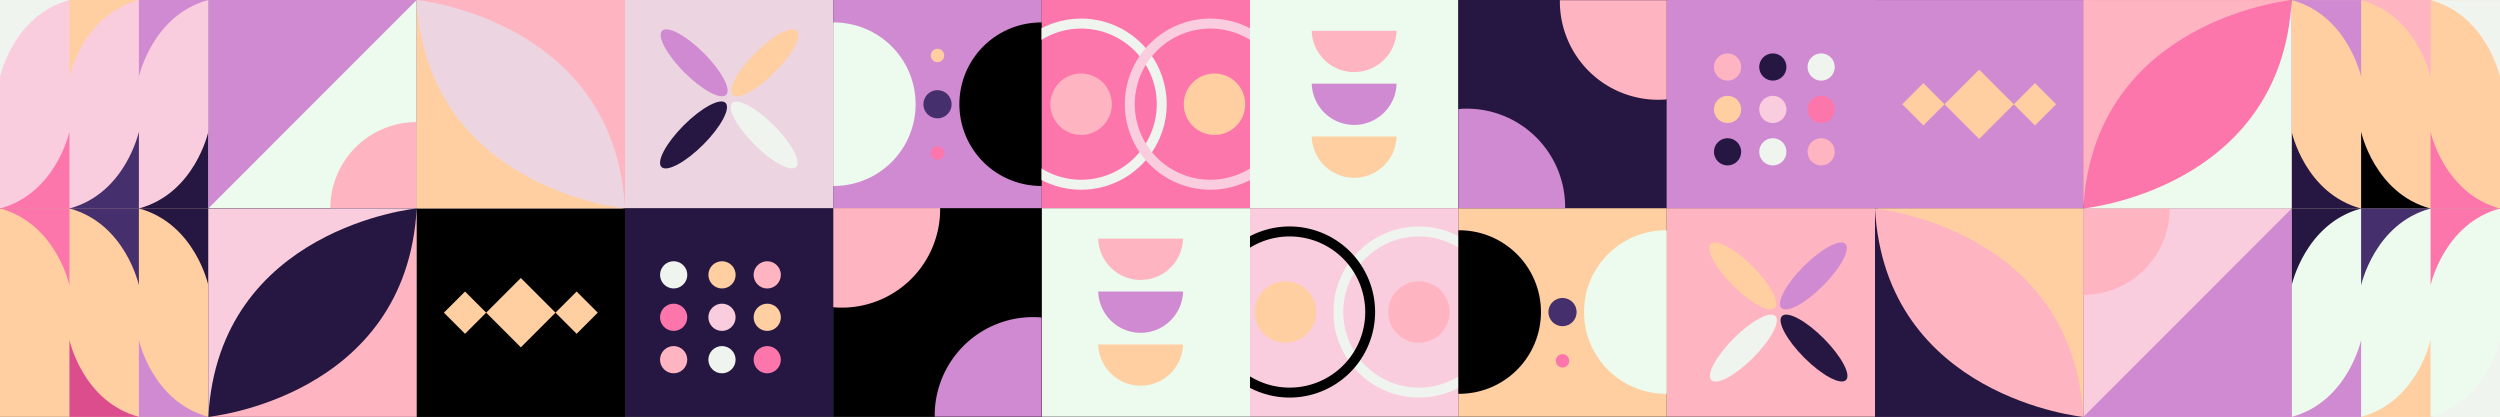
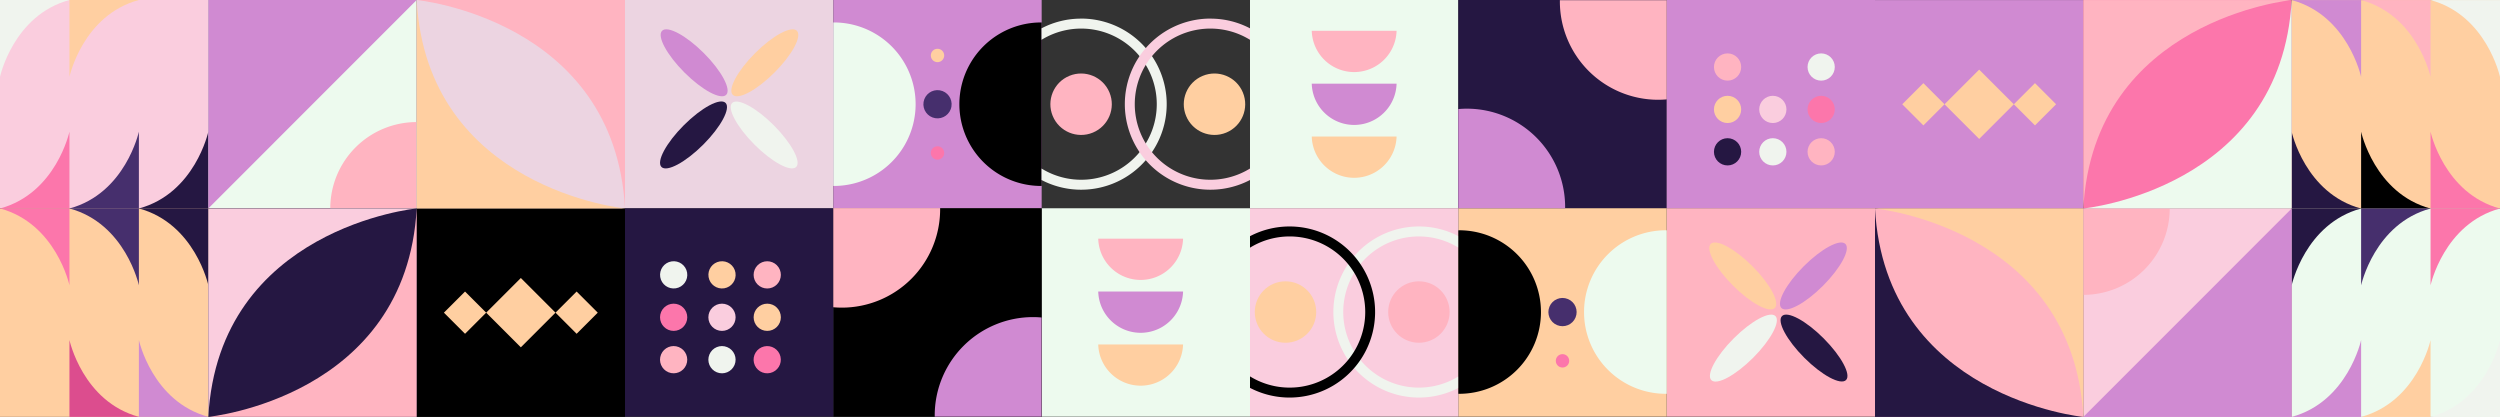
<svg xmlns="http://www.w3.org/2000/svg" width="1920" height="320.205" viewBox="0 0 1920 320.205">
  <rect x="0" y="0" width="1920" height="320.205" fill="#333333" stroke="none" />
  <g data-name="Group 24889" transform="translate(0 -2009)">
    <path data-name="Rectangle 18150" transform="translate(0 2009)" style="fill:#facdde" d="M0 0h160v160.077H0z" />
    <path data-name="Path 45755" d="M0 0h160v160.077H0z" transform="translate(160 2009)" style="fill:#edfaee" />
    <path data-name="Rectangle 18152" transform="translate(320 2009)" style="fill:#ecd4e1" d="M0 0h160v160.077H0z" />
    <path data-name="Rectangle 18153" transform="translate(1440 2009.051)" style="fill:#d08ad2" d="M0 0h160v160.077H0z" />
    <path data-name="Rectangle 18154" transform="translate(1600 2009.051)" style="fill:#fc76ab" d="M0 0h160v160.077H0z" />
    <path data-name="Rectangle 18155" transform="translate(1760 2009.051)" style="fill:#ffcfa1" d="M0 0h160v160.077H0z" />
    <path data-name="Rectangle 18156" transform="translate(1760 2169.128)" style="fill:#edfaee" d="M0 0h160v160.077H0z" />
    <path data-name="Rectangle 18157" transform="translate(1600 2169.128)" style="fill:#facdde" d="M0 0h160v160.077H0z" />
    <path data-name="Rectangle 18158" transform="translate(1440 2169.128)" style="fill:#ffb4c1" d="M0 0h160v160.077H0z" />
    <path data-name="Rectangle 18159" d="M320 2169.077h160v160.077H320z" />
    <path data-name="Rectangle 18160" transform="translate(160 2169.077)" style="fill:#251742" d="M0 0h160v160.077H0z" />
    <path data-name="Rectangle 18161" transform="translate(0 2169.077)" style="fill:#ffcfa1" d="M0 0h160v160.077H0z" />
    <path data-name="Path 45668" d="M136.668 137.957V79s-10.24 47.36-53.338 59.008z" transform="translate(23.332 2031.12)" style="fill:#251742" />
    <path data-name="Path 45669" d="M94.995 127.973V79s-10.24 47.36-53.325 59.008h53.325v-9.984" transform="translate(11.668 2031.12)" style="fill:#462f6d" />
    <path data-name="Path 45670" d="M53.338 137.957V79S43.1 126.36 0 138.008z" transform="translate(0 2031.12)" style="fill:#fc76ab" />
    <path data-name="Path 45671" d="M0 0v59.008S10.24 11.635 53.338 0z" transform="translate(0 2009)" style="fill:#f0f4ee" />
    <path data-name="Path 45672" d="M41.67 0v59.008S51.846 11.635 94.995 0z" transform="translate(11.668 2009)" style="fill:#ffcfa1" />
-     <path data-name="Path 45673" d="M83.33 0v59.008S93.57 11.648 136.668 0z" transform="translate(23.332 2009)" style="fill:#d08ad2" />
    <path data-name="Path 45674" d="M625 137.957V79s10.24 47.36 53.338 59.008z" transform="translate(1135 2031.171)" style="fill:#251742" />
    <path data-name="Path 45675" d="M1813.338 2159.144v-48.973s10.24 47.36 53.325 59.008h-53.325v-9.984" />
    <path data-name="Path 45676" d="M708.33 137.957V79s10.24 47.36 53.338 59.008z" transform="translate(1158.332 2031.171)" style="fill:#fc76ab" />
    <path data-name="Path 45677" d="M761.668 0v59.008S751.428 11.648 708.33 0z" transform="translate(1158.332 2009.051)" style="fill:#f0f4ee" />
    <path data-name="Path 45678" d="M719.995 0v59.008S709.755 11.648 666.67 0z" transform="translate(1146.668 2009.051)" style="fill:#ffb4c1" />
    <path data-name="Path 45679" d="M678.338 0v59.008S668.1 11.648 625 0z" transform="translate(1135 2009.051)" style="fill:#d08ad2" />
    <path data-name="Path 45680" d="M125 0v160.077L285 0z" transform="translate(35 2009)" style="fill:#d08ad2" />
    <path data-name="Path 45681" d="M250 0v160.077h160S257.9 145.19 250 0z" transform="translate(70 2009)" style="fill:#ffcfa1" />
    <path data-name="Path 45682" d="M410 160.077V0H250s152.1 14.886 160 160.077z" transform="translate(70 2009)" style="fill:#ffb4c1" />
    <path data-name="Path 45683" d="M660 0v160.077H500S652.1 145.19 660 0z" transform="translate(1100 2009.051)" style="fill:#edfaee" />
    <path data-name="Path 45684" d="M500 160.077V0h160S507.9 14.886 500 160.077z" transform="translate(1100 2009.051)" style="fill:#ffb4c1" />
    <path data-name="Path 45685" d="M264.244 73.24a66.33 66.33 0 0 0-66.074 66.138h66.074z" transform="translate(55.487 2029.507)" style="fill:#ffb4c1" />
    <path data-name="Path 45686" d="M233.7 98.11z" transform="translate(65.436 2036.471)" style="fill:#251742" />
    <path data-name="Rectangle 18174" transform="rotate(45 -1729.618 2866.046)" style="fill:#ffcfa1" d="M0 0h37.645v37.645H0z" />
    <path data-name="Rectangle 18175" transform="rotate(45 -1720.728 2922.958)" style="fill:#ffcfa1" d="M0 0h22.95v22.95H0z" />
    <path data-name="Rectangle 18176" transform="rotate(45 -1763.59 2819.517)" style="fill:#ffcfa1" d="M0 0h22.95v22.95H0z" />
    <path data-name="Path 45687" d="M625 125.06v59.008s10.24-47.36 53.338-59.008z" transform="translate(1135 2044.068)" style="fill:#251742" />
    <path data-name="Path 45688" d="M666.67 135.057v49.011s10.24-47.36 53.325-59.008H666.67v10" transform="translate(1146.668 2044.068)" style="fill:#462f6d" />
    <path data-name="Path 45689" d="M708.33 125.06v59.008s10.24-47.36 53.338-59.008z" transform="translate(1158.332 2044.068)" style="fill:#fc76ab" />
    <path data-name="Path 45690" d="M761.668 263.034V204s-10.24 47.36-53.338 59.008z" transform="translate(1158.332 2066.171)" style="fill:#f0f4ee" />
    <path data-name="Path 45691" d="M719.995 263.034V204s-10.24 47.36-53.325 59.008z" transform="translate(1146.668 2066.171)" style="fill:#ffcfa1" />
    <path data-name="Path 45692" d="M678.338 263.034V204S668.1 251.36 625 263.008z" transform="translate(1135 2066.171)" style="fill:#d08ad2" />
    <path data-name="Path 45693" d="M136.668 125.06v59.008s-10.24-47.36-53.338-59.008z" transform="translate(23.332 2044.017)" style="fill:#251742" />
    <path data-name="Path 45694" d="M94.995 135.057v49.011s-10.24-47.36-53.325-59.008h53.325v10" transform="translate(11.668 2044.017)" style="fill:#462f6d" />
    <path data-name="Path 45695" d="M53.338 125.06v59.008S43.1 136.708 0 125.06z" transform="translate(0 2044.017)" style="fill:#fc76ab" />
    <path data-name="Path 45697" d="M41.67 263.034V204s10.176 47.36 53.325 59.008z" transform="translate(11.668 2066.12)" style="fill:#dc4d8e" />
    <path data-name="Path 45698" d="M83.33 263.034V204s10.24 47.36 53.338 59.008z" transform="translate(23.332 2066.12)" style="fill:#d08ad2" />
    <path data-name="Path 45699" d="M660 285.137V125.06L500 285.137z" transform="translate(1100 2044.068)" style="fill:#d08ad2" />
    <path data-name="Path 45700" d="M535 285.137V125.06H375s152.1 14.899 160 160.077z" transform="translate(1065 2044.068)" style="fill:#ffcfa1" />
    <path data-name="Path 45701" d="M375 125.06v160.077h160S382.9 270.25 375 125.06z" transform="translate(1065 2044.068)" style="fill:#251742" />
    <path data-name="Path 45702" d="M125 285.137V125.06h160s-152.1 14.899-160 160.077z" transform="translate(35 2044.017)" style="fill:#facdde" />
    <path data-name="Path 45703" d="M285 125.06v160.077H125S277.1 270.25 285 125.06z" transform="translate(35 2044.017)" style="fill:#ffb4c1" />
    <path data-name="Path 45704" d="M500.21 191.348a66.33 66.33 0 0 0 66.074-66.138H500.21z" transform="translate(1100.059 2044.11)" style="fill:#ffb4c1" />
    <path data-name="Path 45705" d="M516.3 152z" transform="translate(1104.564 2051.611)" style="fill:#251742" />
    <path data-name="Rectangle 18177" transform="rotate(-135 671.322 1055.025)" style="fill:#ffcfa1" d="M0 0h37.645v37.645H0z" />
    <path data-name="Rectangle 18178" transform="rotate(-135 647.744 1058.708)" style="fill:#ffcfa1" d="M0 0h22.95v22.95H0z" />
    <path data-name="Rectangle 18179" transform="rotate(-135 690.59 1040.959)" style="fill:#ffcfa1" d="M0 0h22.95v22.95H0z" />
    <path data-name="Rectangle 18162" transform="translate(480 2009)" style="fill:#ecd4e1" d="M0 0h160v160.077H0z" />
    <path data-name="Rectangle 18163" transform="translate(640 2009)" style="fill:#d08ad2" d="M0 0h160v160.077H0z" />
-     <path data-name="Rectangle 18164" transform="translate(800 2009)" style="fill:#fc76ab" d="M0 0h160v160.077H0z" />
    <path data-name="Rectangle 18165" transform="translate(960 2009)" style="fill:#edfaee" d="M0 0h160v160.077H0z" />
    <path data-name="Rectangle 18166" transform="translate(1120 2009)" style="fill:#251742" d="M0 0h160v160.077H0z" />
    <path data-name="Rectangle 18167" transform="translate(1280 2009)" style="fill:#d08ad2" d="M0 0h160v160.077H0z" />
    <path data-name="Rectangle 18168" transform="translate(1280 2168.923)" style="fill:#ffb4c1" d="M0 0h160v160.077H0z" />
    <path data-name="Rectangle 18169" transform="translate(1120 2168.923)" style="fill:#ffcfa1" d="M0 0h160v160.077H0z" />
    <path data-name="Rectangle 18170" transform="translate(960 2168.923)" style="fill:#facdde" d="M0 0h160v160.077H0z" />
    <path data-name="Rectangle 18171" transform="translate(800 2168.923)" style="fill:#edfaee" d="M0 0h160v160.077H0z" />
    <path data-name="Rectangle 18172" d="M640 2168.923h160V2329H640z" />
    <path data-name="Rectangle 18173" transform="translate(480 2168.923)" style="fill:#251742" d="M0 0h160v160.077H0z" />
    <ellipse data-name="Ellipse 1399" cx="10.534" cy="34.803" rx="10.534" ry="34.803" transform="rotate(-45 2713.102 415.227)" style="fill:#d08ad2" />
    <ellipse data-name="Ellipse 1400" cx="34.803" cy="10.534" rx="34.803" ry="10.534" transform="rotate(-45 2781.676 366.865)" style="fill:#ffcfa1" />
    <path data-name="Path 45706" d="M81.7 344.018c-13.594-13.594-21.274-27.942-17.165-32s18.47 3.571 32 17.165 21.274 27.942 17.165 32-18.422-3.571-32-17.165z" transform="translate(497.759 1776.061)" style="fill:#f0f4ee" />
    <ellipse data-name="Ellipse 1401" cx="34.803" cy="10.534" rx="34.803" ry="10.534" transform="rotate(-45 2821.176 460.66)" style="fill:#251742" />
    <path data-name="Path 45707" d="M125.41 263.483H125v125.555h.41a62.784 62.784 0 1 0 0-125.568z" transform="translate(515 1762.771)" style="fill:#edfaee" />
    <path data-name="Path 45708" d="M799.591 2026.254h.41v125.555h-.41a62.784 62.784 0 1 1 0-125.568z" />
    <circle data-name="Ellipse 1402" cx="10.842" cy="10.842" r="10.842" transform="rotate(-80.78 1586.807 633.172)" style="fill:#462f6d" />
    <circle data-name="Ellipse 1403" cx="5.146" cy="5.146" r="5.146" transform="translate(714.854 2046.453)" style="fill:#ffcfa1" />
    <circle data-name="Ellipse 1404" cx="5.146" cy="5.146" r="5.146" transform="translate(714.854 2121.333)" style="fill:#fc76ab" />
    <path data-name="Path 45709" d="M280.307 261.188a65.165 65.165 0 0 0-30.387 7.45v8.819a58.048 58.048 0 1 1 0 98.842v8.819a65.715 65.715 0 1 0 30.387-123.968z" transform="translate(549.978 1762.122)" style="fill:#f0f4ee" />
    <path data-name="Path 45710" d="M365.642 261.188a65.2 65.2 0 0 1 30.387 7.45v8.819a58.048 58.048 0 1 0 0 98.842v8.819a65.715 65.715 0 1 1-30.387-123.968z" transform="translate(563.971 1762.122)" style="fill:#facdde" />
    <circle data-name="Ellipse 1405" cx="23.59" cy="23.59" r="23.59" transform="rotate(-22.5 5618.81 -971.439)" style="fill:#ffb4c1" />
    <circle data-name="Ellipse 1406" cx="23.59" cy="23.59" r="23.59" transform="rotate(-22.5 5670.034 -1228.96)" style="fill:#ffcfa1" />
    <path data-name="Path 45711" d="M412.05 268.5a32.589 32.589 0 0 0 65.152 0z" transform="translate(595.374 1764.18)" style="fill:#ffb4c1" />
    <path data-name="Path 45712" d="M412.05 300.22a32.589 32.589 0 0 0 65.152 0z" transform="translate(595.374 1773.062)" style="fill:#d08ad2" />
    <path data-name="Path 45713" d="M412.05 331.94a32.589 32.589 0 0 0 65.152 0z" transform="translate(595.374 1781.943)" style="fill:#ffcfa1" />
    <path data-name="Path 45714" d="M582.031 391.667v-.947a75.52 75.52 0 0 0-75.52-75.52c-2.214 0-4.39.115-6.541.294v76.16z" transform="translate(619.991 1777.256)" style="fill:#d08ad2" />
    <path data-name="Path 45715" d="M560.92 250.12v.947a75.52 75.52 0 0 0 75.52 75.52c2.214 0 4.39-.115 6.541-.294v-76.16z" transform="translate(637.058 1759.034)" style="fill:#ffb4c1" />
    <circle data-name="Ellipse 1407" cx="10.458" cy="10.458" r="10.458" transform="translate(1316.313 2050.011)" style="fill:#ffb4c1" />
-     <circle data-name="Ellipse 1408" cx="10.458" cy="10.458" r="10.458" transform="translate(1351.078 2050.011)" style="fill:#251742" />
    <circle data-name="Ellipse 1409" cx="10.458" cy="10.458" r="10.458" transform="translate(1388.198 2050.011)" style="fill:#f0f4ee" />
    <circle data-name="Ellipse 1410" cx="10.458" cy="10.458" r="10.458" transform="translate(1316.313 2082.574)" style="fill:#ffcfa1" />
    <circle data-name="Ellipse 1411" cx="10.458" cy="10.458" r="10.458" transform="translate(1351.078 2082.574)" style="fill:#facdde" />
    <circle data-name="Ellipse 1412" cx="10.458" cy="10.458" r="10.458" transform="translate(1388.198 2082.574)" style="fill:#fc76ab" />
    <circle data-name="Ellipse 1413" cx="10.458" cy="10.458" r="10.458" transform="translate(1316.313 2115.138)" style="fill:#251742" />
    <circle data-name="Ellipse 1414" cx="10.458" cy="10.458" r="10.458" transform="translate(1351.078 2115.138)" style="fill:#f0f4ee" />
    <circle data-name="Ellipse 1415" cx="10.458" cy="10.458" r="10.458" transform="translate(1388.198 2115.138)" style="fill:#ffb4c1" />
    <path data-name="Path 45716" d="M711.235 413.754c-13.581 13.594-21.274 27.942-17.152 32.064s18.47-3.571 32-17.152 21.274-27.955 17.152-32.064-18.406 3.559-32 17.152z" transform="translate(674.032 1799.738)" style="fill:#d08ad2" />
    <ellipse data-name="Ellipse 1416" cx="10.534" cy="34.803" rx="10.534" ry="34.803" transform="rotate(-45 3313.394 -475.059)" style="fill:#ffcfa1" />
    <ellipse data-name="Ellipse 1417" cx="34.803" cy="10.534" rx="34.803" ry="10.534" transform="rotate(-45 3421.94 -430.777)" style="fill:#f0f4ee" />
    <path data-name="Path 45717" d="M711.6 471.937c-13.581-13.594-21.261-27.942-17.152-32.064s18.47 3.571 32 17.165 21.274 27.942 17.152 32-18.4-3.507-32-17.101z" transform="translate(674.137 1811.853)" style="fill:#251742" />
    <path data-name="Path 45718" d="M490.71 385.88a65.279 65.279 0 0 1 30.4 7.475v8.819a58.048 58.048 0 1 0 0 98.842v8.819a65.7 65.7 0 1 1-30.4-123.955z" transform="translate(599.005 1797.046)" style="fill:#f0f4ee" />
    <path data-name="Path 45719" d="M990.4 2182.926a65.28 65.28 0 0 0-30.4 7.475v8.819a58.048 58.048 0 1 1 0 98.842v8.819a65.7 65.7 0 1 0 30.4-123.955z" />
    <circle data-name="Ellipse 1418" cx="23.59" cy="23.59" r="23.59" transform="translate(1066.125 2225.051)" style="fill:#ffb4c1" />
    <circle data-name="Ellipse 1419" cx="23.59" cy="23.59" r="23.59" transform="translate(963.674 2225.051)" style="fill:#ffcfa1" />
    <path data-name="Path 45720" d="M349.092 393.22a32.589 32.589 0 0 1-65.152 0z" transform="translate(559.503 1799.102)" style="fill:#ffb4c1" />
    <path data-name="Path 45721" d="M349.092 424.94a32.589 32.589 0 0 1-65.152 0z" transform="translate(559.503 1807.983)" style="fill:#d08ad2" />
    <path data-name="Path 45722" d="M349.092 456.66a32.589 32.589 0 0 1-65.152 0z" transform="translate(559.503 1816.865)" style="fill:#ffcfa1" />
    <path data-name="Path 45723" d="M185.83 516.727v-.947a75.52 75.52 0 0 1 75.52-75.52c2.2 0 4.378.115 6.541.294v76.173z" transform="translate(532.032 1812.273)" style="fill:#d08ad2" />
    <path data-name="Path 45724" d="M207.031 374.84v.947a75.52 75.52 0 0 1-75.52 75.52c-2.214 0-4.39-.115-6.541-.294v-76.16z" transform="translate(514.991 1793.955)" style="fill:#ffb4c1" />
    <circle data-name="Ellipse 1420" cx="10.458" cy="10.458" r="10.458" transform="rotate(-45 2967.125 416.624)" style="fill:#ffb4c1" />
    <circle data-name="Ellipse 1421" cx="10.458" cy="10.458" r="10.458" transform="rotate(-9.22 13984.155 -2258.328)" style="fill:#ffcfa1" />
    <circle data-name="Ellipse 1422" cx="10.458" cy="10.458" r="10.458" transform="rotate(-9.22 13965.56 -2028.11)" style="fill:#f0f4ee" />
    <circle data-name="Ellipse 1423" cx="10.458" cy="10.458" r="10.458" transform="translate(578.79 2242.216)" style="fill:#ffcfa1" />
    <circle data-name="Ellipse 1424" cx="10.458" cy="10.458" r="10.458" transform="translate(544.025 2242.216)" style="fill:#facdde" />
    <circle data-name="Ellipse 1425" cx="10.458" cy="10.458" r="10.458" transform="translate(506.905 2242.216)" style="fill:#fc76ab" />
    <circle data-name="Ellipse 1426" cx="10.458" cy="10.458" r="10.458" transform="rotate(-13.28 10070.31 -1338)" style="fill:#fc76ab" />
    <circle data-name="Ellipse 1427" cx="10.458" cy="10.458" r="10.458" transform="rotate(-67.5 1984.7 740.754)" style="fill:#f0f4ee" />
    <circle data-name="Ellipse 1428" cx="10.458" cy="10.458" r="10.458" transform="rotate(-67.5 1966.128 768.534)" style="fill:#ffb4c1" />
    <path data-name="Path 45725" d="M638.417 388.2h.41v125.552h-.41a62.794 62.794 0 1 1 0-125.587z" transform="translate(641.174 1797.687)" style="fill:#edfaee" />
    <path data-name="Path 45726" d="M1120.41 2185.887h-.41v125.552h.41a62.794 62.794 0 1 0 0-125.587z" />
    <circle data-name="Ellipse 1429" cx="10.842" cy="10.842" r="10.842" transform="rotate(-67.5 2279.999 239.903)" style="fill:#462f6d" />
    <circle data-name="Ellipse 1430" cx="5.146" cy="5.146" r="5.146" transform="translate(1194.854 2206.082)" style="fill:#ffcfa1" />
    <circle data-name="Ellipse 1431" cx="5.146" cy="5.146" r="5.146" transform="translate(1194.854 2280.975)" style="fill:#fc76ab" />
  </g>
</svg>